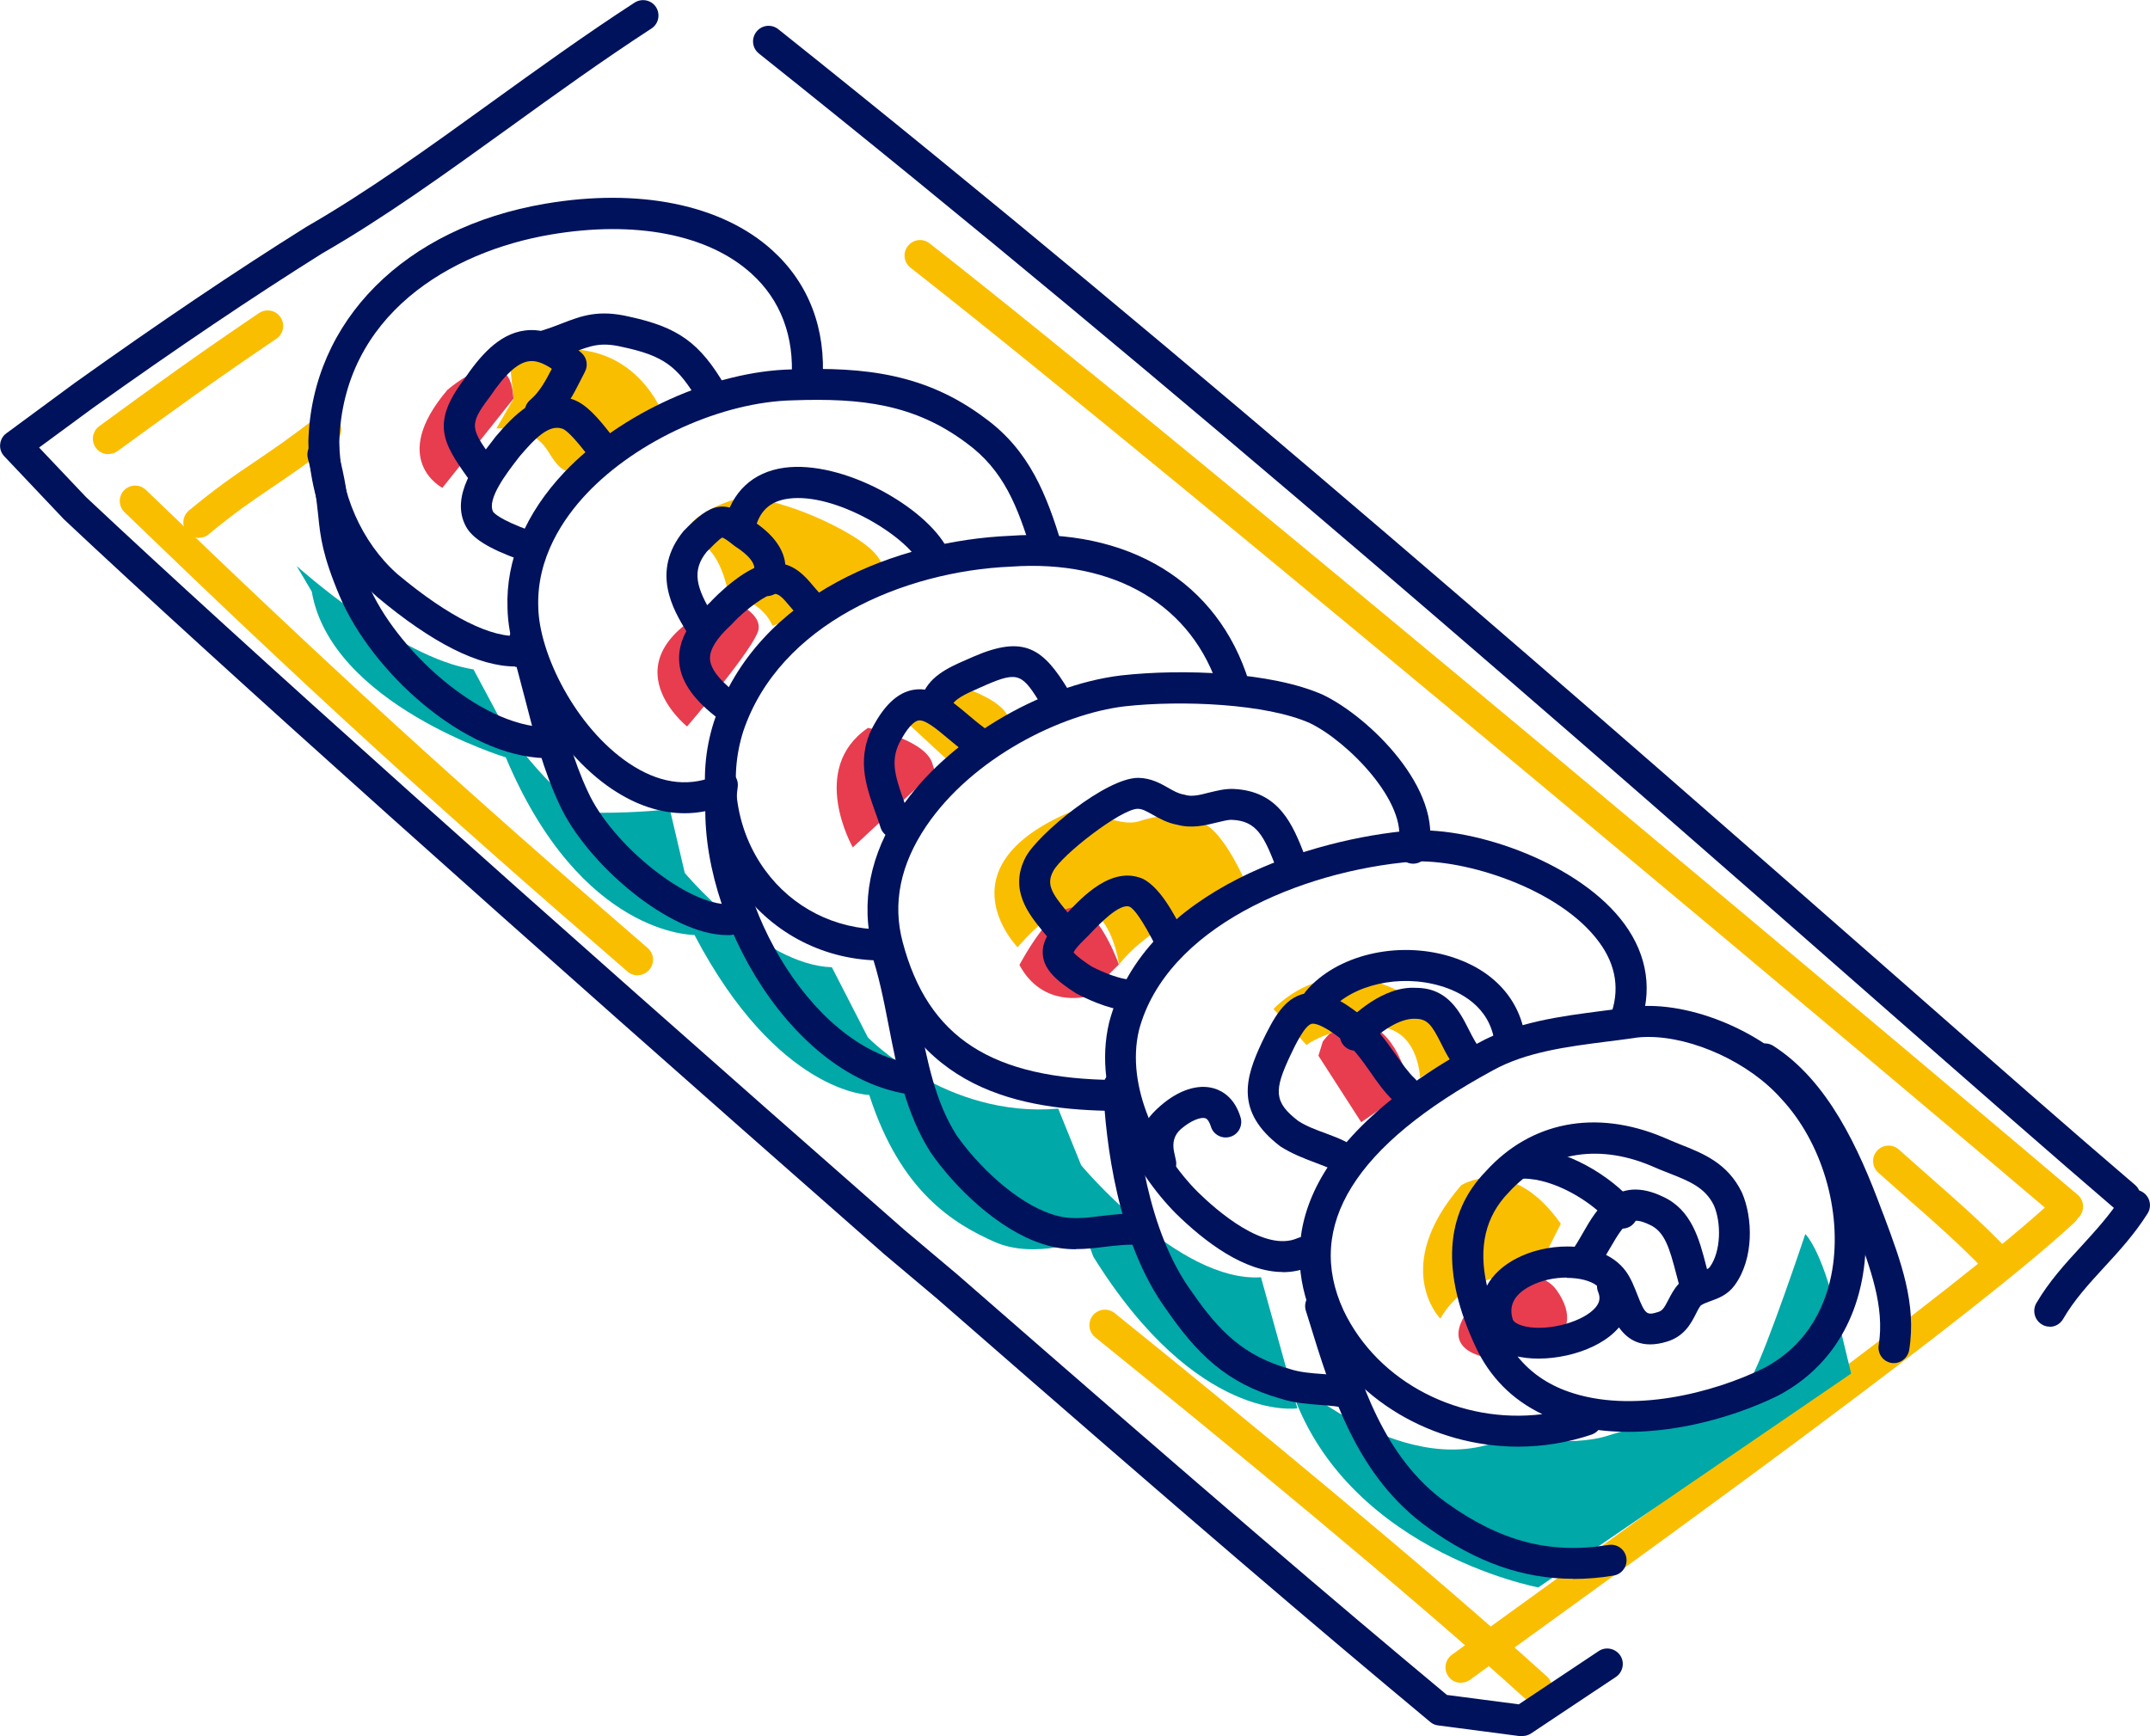
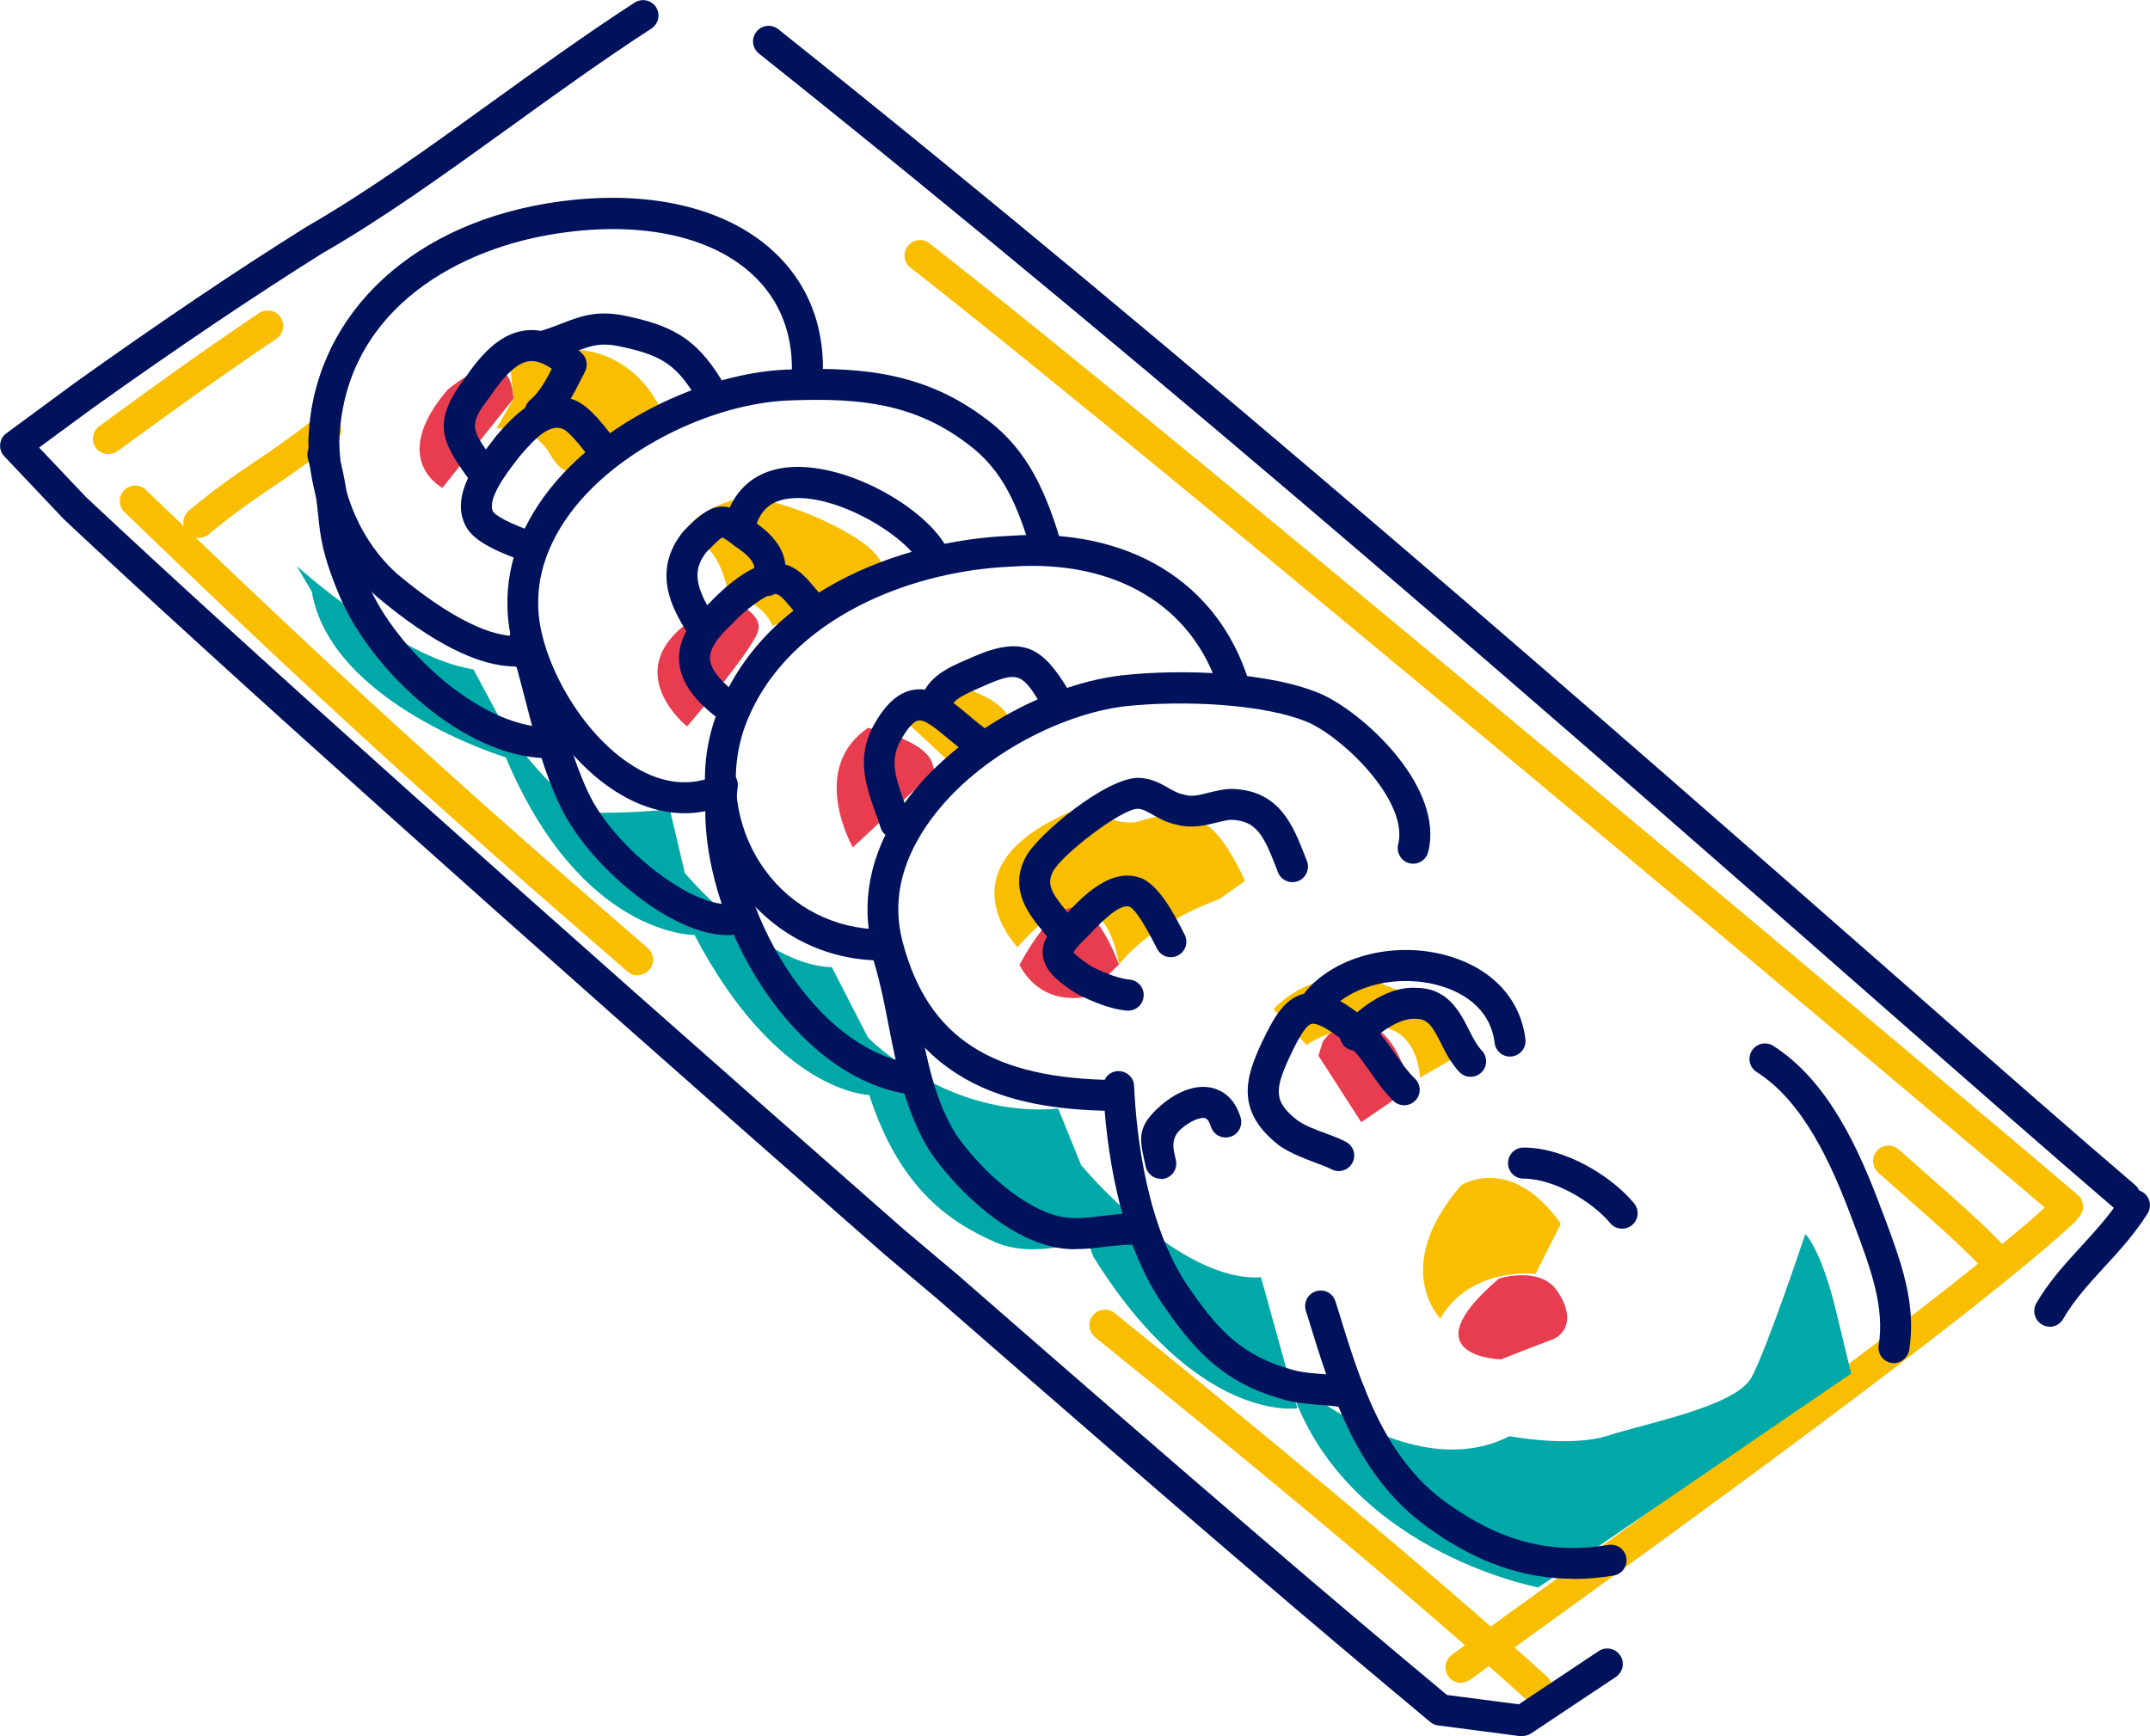
<svg xmlns="http://www.w3.org/2000/svg" id="_レイヤー_2" data-name="レイヤー 2" viewBox="0 0 139.72 112.85">
  <defs>
    <style>
      .cls-1 {
        fill: #fabe00;
      }

      .cls-1, .cls-2, .cls-3, .cls-4 {
        stroke-width: 0px;
      }

      .cls-2 {
        fill: #e83d4f;
      }

      .cls-3 {
        fill: #00a8a8;
      }

      .cls-4 {
        fill: #00125c;
      }
    </style>
  </defs>
  <g id="_レイヤー_1-2" data-name="レイヤー 1">
    <g>
      <path class="cls-1" d="m134.36,79.43c-.23,0-.46-.08-.65-.24-6.44-5.51-58.06-48.91-74.54-61.79-.44-.34-.52-.98-.17-1.41.34-.44.98-.52,1.41-.17,16.5,12.89,68.16,56.33,74.61,61.84.42.36.47,1,.11,1.42-.2.23-.48.35-.77.35Z" />
      <path class="cls-1" d="m7.04,29.52c-.31,0-.62-.14-.81-.41-.33-.45-.23-1.08.22-1.41,3.87-2.83,6.27-4.57,10.38-7.35.46-.31,1.09-.19,1.4.27.31.46.19,1.09-.27,1.4-4.08,2.76-6.46,4.49-10.32,7.3-.18.13-.39.19-.59.19Z" />
      <path class="cls-1" d="m94.94,109.38c-.31,0-.62-.14-.81-.41-.33-.45-.23-1.08.22-1.41.95-.7,2.36-1.72,4.09-2.97,9.3-6.72,28.64-20.7,35.02-26.62.41-.38,1.04-.35,1.42.05.38.41.35,1.04-.05,1.42-6.47,6.01-25.88,20.03-35.21,26.78-1.73,1.25-3.13,2.26-4.08,2.96-.18.13-.39.19-.59.19Z" />
      <path class="cls-1" d="m12.92,34.96c-.29,0-.58-.12-.77-.36-.36-.43-.3-1.06.13-1.42,1.81-1.5,3.02-2.32,4.31-3.19,1.12-.76,2.28-1.54,3.96-2.86.44-.34,1.07-.27,1.41.17.34.44.27,1.07-.17,1.41-1.74,1.37-2.93,2.17-4.08,2.95-1.24.84-2.42,1.63-4.15,3.07-.19.16-.42.23-.64.23Z" />
      <path class="cls-1" d="m99.85,110.72c-.24,0-.48-.09-.68-.26-7.77-7.04-19.52-16.69-28-23.54-.43-.35-.5-.98-.15-1.42.35-.43.98-.5,1.42-.15,8.51,6.87,20.28,16.55,28.09,23.62.41.37.44,1.01.07,1.42-.2.22-.47.33-.75.33Z" />
      <path class="cls-1" d="m41.44,63.4c-.23,0-.47-.08-.66-.25-12.47-10.77-20.72-18.3-32.69-29.86-.4-.39-.41-1.02-.03-1.42.39-.4,1.02-.41,1.42-.03,11.94,11.52,20.17,19.04,32.61,29.78.42.36.47,1,.1,1.42-.2.23-.48.35-.76.35Z" />
      <path class="cls-1" d="m129.66,82.84c-.27,0-.53-.1-.73-.31-1.51-1.58-3.02-2.91-4.77-4.45-.66-.58-1.36-1.2-2.1-1.86-.41-.37-.45-1.01-.08-1.42.37-.42,1.01-.45,1.42-.08.74.66,1.43,1.27,2.09,1.85,1.78,1.57,3.33,2.92,4.9,4.57.38.4.37,1.04-.03,1.42-.19.19-.45.28-.7.28Z" />
      <g>
        <path class="cls-3" d="m83.64,89.4s7.94,7.27,14.46,3.95c0,0,3.96.76,6.41-.04,2.45-.8,8.3-1.89,9.32-3.79s3.49-9.31,3.49-9.31c0,0,1.03.97,2,5.02l.98,4.05-20.33,13.9s-13.16-2.45-16.33-13.79Z" />
        <path class="cls-3" d="m81.94,83l2.37,8.54s-6.51,1-13.26-9.86l-.41-1.12s-3.38,1.33-6.01.16c-2.62-1.17-6.1-3.22-8.14-9.55,0,0-5.94-.07-11.36-10.4,0,0-7.36.12-12.26-11.54,0,0-11.36-3.45-12.61-10.78l-.98-1.66s6.62,5.98,11.49,6.72l1.98,3.7s3.76,5.61,6.24,5.62,4.54-.23,4.54-.23l.97,4.14s5.01,5.99,9.56,6.13l2.34,4.56s5.1,5.27,12.37,4.63l1.49,3.68s6.37,7.64,11.69,7.28Z" />
        <path class="cls-2" d="m97.56,88.36s-6.16-.14-.14-5.26c0,0,2.61-.82,3.74.76,1.13,1.59.75,2.84-.36,3.24-1.12.41-3.23,1.25-3.23,1.25Z" />
        <path class="cls-2" d="m85.96,67.71s1.37-2.07,3.28-.99,2.36,4.07,2.36,4.07l-3.14,2.15-2.78-4.32.28-.91Z" />
        <path class="cls-2" d="m66.25,62.72s2.36-4.5,3.88-3.79c1.52.71,2.58,3.76,2.58,3.76l-2.12,2.09s-2.84.75-4.34-2.06Z" />
        <path class="cls-2" d="m56.41,47.31s3.63.73,4.16,2.26c.53,1.53-.13.83-.13.83l-5.02,4.68s-2.92-5.11.99-7.77Z" />
        <path class="cls-2" d="m47.4,38.99s2.12.77,1.89,1.94c-.23,1.17-4.64,6.29-4.64,6.29,0,0-5.8-4.62,2.75-8.23Z" />
        <path class="cls-2" d="m33.37,25.91l-4.62,5.8s-3.54-1.82.32-6.36c0,0,4.07-3.6,4.3.56Z" />
        <path class="cls-1" d="m32.25,27.85c.39-.01,2.38-.18,3.41,1.55,1.03,1.73,1.48,1.1,1.48,1.1,0,0,3.47-3.34,5.98-3.49,0,0-2.08-5.94-8.92-3.87l-1.03.85.21,1.92-1.12,1.94Z" />
        <path class="cls-1" d="m47.4,38.99s-.37-3.15-2.11-3.81c-1.74-.66.53-2.17,2.51-2.73,1.98-.56,8.04,2.06,9.22,3.71,1.18,1.65.21,1.87.21,1.87l-7.02,2.65s-.78-1.93-2.82-1.7Z" />
        <path class="cls-1" d="m58.32,46.39s1.97-2.64,4.74-1.54c2.77,1.1,2.48,2.05,2.48,2.05l-3.69,2.76-3.53-3.27Z" />
        <path class="cls-1" d="m66.13,61.57s-5.43-5.53,4.34-9.16c0,0,2.15,1.43,3.59.96s3.16-.59,4.43.31,2.41,3.58,2.41,3.58l-1.65,1.18s-4.32,1.46-6.53,4.25c0,0-1-7.58-6.59-1.12Z" />
        <path class="cls-1" d="m84.9,67.92l-2.14-2.33s2.96-3.37,7.44-1.49c4.48,1.88,4.74,4.42,4.74,4.42l-2.66,1.52s-.08-3.38-3.04-3.31c-2.96.07-4.34,1.2-4.34,1.2Z" />
        <path class="cls-1" d="m94.94,77.05s3.23-2.12,6.49,2.49l-1.64,3.26s-4.24-.51-6.19,2.91c0,0-3.26-3.32,1.34-8.65Z" />
      </g>
      <g>
-         <path class="cls-4" d="m83.37,82.68c-2.5,0-5.07-1.96-6.95-3.8-2.72-2.74-5.48-7.64-4.34-12.43,2.32-8.75,13.42-11.95,19.61-12.47,4.31-.23,11.04,2.2,13.87,6.07,1.52,2.07,1.85,4.4.97,6.73-.2.52-.78.78-1.3.59-.52-.2-.78-.78-.59-1.3.64-1.68.4-3.31-.71-4.82-2.57-3.52-8.79-5.43-12.11-5.25-7.32.61-16.03,4.3-17.8,10.95-.89,3.71,1.27,7.96,3.8,10.51,1.24,1.22,4.36,3.96,6.5,3.02.51-.22,1.1,0,1.33.51.22.51,0,1.1-.51,1.33-.58.26-1.18.37-1.79.37Z" />
        <path class="cls-4" d="m72.54,72.21h0c-6.1-.05-13.4-1.28-15.82-10.47-.81-3.05-.19-6.23,1.81-9.18,2.96-4.38,8.99-8.02,14.34-8.66,3.97-.44,9.75-.23,13.1,1.26,2.96,1.41,7.88,6.15,6.84,10.22-.14.54-.68.86-1.22.73-.54-.14-.86-.69-.73-1.22.69-2.7-3.31-6.73-5.74-7.89-2.82-1.26-8.31-1.5-12.03-1.09-4.12.49-9.88,3.33-12.9,7.79-1.68,2.49-2.2,5.02-1.53,7.53,1.64,6.22,5.79,8.91,13.89,8.97.56,0,1,.46,1,1.02,0,.55-.45,1-1.01,1Z" />
        <path class="cls-4" d="m57.31,62.43h0c-3.68,0-7.04-1.71-9.21-4.67-2.25-3.08-2.89-7.13-1.71-10.83,2.83-8.44,12.11-11.79,19.2-12.1,7.74-.56,13.56,2.98,15.57,9.47.16.53-.13,1.1-.67,1.26-.53.16-1.1-.13-1.26-.67-1.71-5.53-6.76-8.54-13.53-8.06-6.99.3-15.06,3.73-17.4,10.71-.98,3.08-.45,6.46,1.42,9.02,1.78,2.44,4.55,3.84,7.58,3.85.56,0,1.01.45,1.01,1.01s-.45,1.01-1.01,1.01Z" />
        <path class="cls-4" d="m44.5,52.86c-1.58,0-3.18-.53-4.74-1.58-3.67-2.46-6.72-7.75-6.78-11.78-.11-3.09,1.17-6.13,3.69-8.8,3.63-3.84,9.72-6.59,14.81-6.69,4.75-.17,8.71.3,12.52,3.16,2.94,2.13,4.03,5.07,4.98,8.15.16.53-.13,1.1-.67,1.26-.53.16-1.1-.13-1.26-.67-.91-2.95-1.8-5.34-4.25-7.12-3.37-2.52-6.81-2.93-11.27-2.77-4.61.1-10.12,2.59-13.41,6.07-1.49,1.58-3.25,4.14-3.14,7.36.05,3.04,2.43,7.83,5.89,10.16,1.89,1.27,3.73,1.56,5.48.88.52-.2,1.1.05,1.3.57.2.52-.05,1.1-.57,1.3-.85.33-1.72.5-2.6.5Z" />
        <path class="cls-4" d="m33.49,43.32c-2.38,0-5.4-1.52-8.98-4.52-2.78-2.45-4.44-6.23-4.47-10.13.23-7.83,6.27-13.88,15.4-15.43,6.1-1.04,11.48.06,14.75,3.03,2.37,2.15,3.5,5.1,3.26,8.54-.04.56-.52.97-1.07.94-.56-.04-.97-.52-.94-1.07.19-2.8-.71-5.19-2.61-6.9-2.81-2.55-7.57-3.47-13.06-2.53-6.48,1.1-13.48,5.22-13.72,13.47.03,3.3,1.44,6.52,3.77,8.59,3.33,2.79,6.19,4.22,8.03,4.01.54-.06,1.05.33,1.11.89.06.55-.33,1.05-.89,1.11-.19.02-.39.03-.6.03Z" />
-         <path class="cls-4" d="m98.66,94.03c-5.52,0-10.81-3.03-13.18-8-2.11-4.56-1.99-11.42,10.56-18.22,2.51-1.39,5.37-1.75,8.14-2.11.55-.07,1.09-.14,1.63-.22,3.64-.57,8.68,1.43,11.45,4.58,3.02,3.22,4.55,8.38,3.8,12.82-.6,3.54-2.51,6.25-5.52,7.84-3.01,1.48-7.54,2.75-11.67,2.23-.11.13-.27.24-.45.3-1.57.53-3.18.78-4.77.78Zm8.49-26.63c-.36,0-.7.02-1.03.08-.56.08-1.12.15-1.68.22-2.58.33-5.25.67-7.42,1.87-8.98,4.87-12.24,10.11-9.71,15.6,2.25,4.73,7.61,7.41,12.92,6.75-1.96-.94-3.42-2.41-4.35-4.41-2.23-4.8-2-8.64.69-11.39,2.92-3.22,7.12-4.03,11.49-2.21.4.18.76.32,1.12.47,1.52.6,3.09,1.22,4.02,3.13.72,1.65.79,4.3-.47,6.03-.46.63-1.07.85-1.57,1.03-.25.09-.46.17-.63.28-.12.15-.22.34-.33.57-.31.6-.73,1.43-1.86,1.78-1.64.51-2.56-.12-3.13-.92-1.38,1.63-4.42,2.31-6.43,1.92-.05-.01-.1-.02-.16-.03.83,1.03,1.93,1.8,3.29,2.28,4.12,1.46,9.42.09,12.71-1.52,3.06-1.61,4.11-4.36,4.45-6.38.65-3.85-.68-8.32-3.31-11.13-2.08-2.36-5.74-4.02-8.63-4.02Zm-5.33,15.64c-.78,0-1.63.17-2.33.53-1.07.54-1.47,1.28-1.18,2.19.06.19.39.37.87.47,1.51.3,3.75-.33,4.52-1.26.26-.32.31-.62.16-.99-.06-.14-.08-.28-.08-.41-.44-.34-1.17-.51-1.96-.51Zm.01-2.02c1.53,0,3,.49,3.82,1.6.35.48.56,1.04.75,1.52.52,1.34.63,1.36,1.35,1.14.28-.09.38-.23.66-.77.17-.33.36-.71.68-1.06.04-.04.08-.08.12-.11.44-.36.91-.52,1.28-.66.33-.12.53-.2.62-.32.75-1.03.75-2.91.27-4.01-.57-1.17-1.61-1.58-2.93-2.1-.39-.15-.79-.31-1.19-.49-3.5-1.46-6.87-.83-9.21,1.74-1.52,1.56-1.99,3.56-1.42,6.07.39-.72,1.06-1.34,1.97-1.8.96-.49,2.12-.75,3.25-.75Z" />
-         <path class="cls-4" d="m110.25,84.82c-.43,0-.83-.28-.96-.71-.13-.44-.25-.88-.36-1.31-.44-1.69-.75-2.75-1.72-3.19-1.22-.58-1.55-.26-2.57,1.5-.22.37-.43.75-.67,1.1-.31.46-.94.58-1.4.27-.46-.31-.58-.94-.27-1.4.21-.31.4-.65.59-.98.86-1.5,2.17-3.76,5.17-2.32,1.88.85,2.38,2.8,2.82,4.51.1.4.21.82.33,1.22.16.53-.13,1.1-.67,1.26-.1.03-.2.04-.3.04Z" />
        <path class="cls-4" d="m105.41,79.86c-.29,0-.58-.12-.77-.36-1.16-1.39-3.64-2.89-5.63-2.89,0,0,0,0,0,0-.56,0-1.01-.45-1.01-1.01,0-.56.45-1.01,1.01-1.01h0c2.71,0,5.72,1.86,7.18,3.62.36.43.3,1.06-.13,1.42-.19.16-.42.23-.64.23Z" />
        <path class="cls-4" d="m86.99,76.12c-.16,0-.32-.04-.47-.12-.27-.14-.65-.28-1.05-.43-.71-.27-1.51-.57-2.27-1.06-2.97-2.26-2.26-4.49-1.19-6.77.77-1.6,1.45-2.85,2.74-3.15,1.26-.3,2.51.49,3.57,1.31,1.01.71,1.73,1.73,2.37,2.63.42.59.81,1.16,1.26,1.58.4.38.42,1.02.03,1.42-.38.4-1.02.42-1.42.03-.59-.56-1.06-1.23-1.51-1.88-.59-.84-1.15-1.63-1.91-2.16-1.28-.99-1.76-1.01-1.91-.97-.45.11-1.08,1.42-1.38,2.06-1.05,2.24-1.1,3.02.53,4.26.51.33,1.17.58,1.81.81.46.17.9.34,1.28.54.49.26.68.87.42,1.36-.18.34-.53.54-.89.54Z" />
        <path class="cls-4" d="m95.57,69.99c-.27,0-.53-.1-.73-.31-.54-.57-.89-1.25-1.19-1.86-.6-1.19-.88-1.6-1.68-1.6h0c-1.01-.05-2.3.84-3.16,1.75-.38.41-1.02.43-1.42.05-.41-.38-.43-1.02-.05-1.42.56-.59,2.54-2.53,4.69-2.39h0c2.05,0,2.84,1.56,3.42,2.71.27.53.52,1.02.85,1.37.38.4.37,1.04-.03,1.42-.2.19-.45.28-.7.28Z" />
        <path class="cls-4" d="m98.13,68.68c-.5,0-.94-.38-1-.89-.29-2.4-2.31-3.35-3.5-3.7-2.66-.8-5.76-.09-7.22,1.63-.36.42-.99.48-1.42.12-.42-.36-.48-.99-.12-1.42,1.98-2.34,5.91-3.29,9.34-2.26,2.82.85,4.61,2.81,4.92,5.39.07.55-.33,1.05-.88,1.12-.04,0-.08,0-.12,0Z" />
        <path class="cls-4" d="m73.32,65.69s-.05,0-.08,0c-1.26-.1-2.74-.82-3.32-1.13-1.26-.81-2.06-1.52-2.15-2.49-.1-1.03.64-1.82,1.53-2.67,1.03-1.1,2.95-3.16,4.99-2.27,1.1.58,1.97,2.18,2.7,3.63.25.5.05,1.1-.45,1.35-.5.25-1.1.05-1.35-.45-1.01-2.01-1.52-2.59-1.77-2.72-.66-.28-2.06,1.2-2.65,1.83-.01.01-.06.07-.08.08-.75.72-.9.98-.92,1.07.01-.02.15.24,1.17.9.87.45,1.86.81,2.46.85.55.04.97.53.92,1.09-.04.53-.48.93-1,.93Z" />
        <path class="cls-4" d="m69.09,61.59c-.31,0-.62-.15-.82-.42-.16-.22-.34-.45-.53-.67-.87-1.07-2.2-2.68-1.08-4.8.78-1.47,5.21-5.14,7.3-5.14.01,0,.03,0,.04,0,.82.02,1.43.37,1.92.65.35.2.65.37.99.43.04,0,.08.02.12.03.43.13.96,0,1.53-.15.51-.12,1.02-.26,1.59-.24,3,.13,3.87,2.36,4.64,4.32l.14.36c.2.52-.05,1.1-.57,1.31-.52.2-1.1-.05-1.31-.57l-.14-.37c-.76-1.95-1.23-2.97-2.83-3.04-.27-.02-.64.09-1.04.18-.71.18-1.6.39-2.53.14-.66-.12-1.18-.42-1.59-.65-.43-.24-.68-.38-.97-.39h-.01c-1.07,0-4.93,2.98-5.5,4.06-.45.85-.1,1.41.86,2.58.21.26.42.52.61.78.32.45.22,1.08-.23,1.41-.18.13-.38.19-.58.19Z" />
        <path class="cls-4" d="m75.44,76.62c-.47,0-.89-.33-.99-.81l-.11-.51c-.3-1.37-.39-2.15,1.08-3.43,1.16-1.01,2.42-1.43,3.46-1.13.58.17,1.36.63,1.74,1.89.16.53-.13,1.1-.67,1.26-.53.16-1.1-.13-1.26-.67-.07-.22-.19-.49-.37-.54-.29-.08-.92.14-1.58.71q-.64.56-.44,1.49l.12.55c.11.55-.24,1.08-.79,1.19-.07.01-.13.02-.2.02Z" />
        <path class="cls-4" d="m58.18,54.49c-.43,0-.83-.28-.96-.71-.11-.36-.23-.71-.36-1.05-.59-1.67-1.27-3.57,0-5.73.73-1.28,1.54-1.99,2.48-2.16,1.37-.24,2.48.7,3.56,1.61.32.27.65.55.99.8.45.33.55.96.22,1.41-.33.45-.96.55-1.41.22-.38-.28-.75-.59-1.11-.89-.69-.58-1.47-1.24-1.91-1.16-.14.03-.53.19-1.09,1.19-.77,1.3-.46,2.33.15,4.04.13.37.26.74.38,1.13.16.53-.13,1.1-.67,1.26-.1.03-.2.04-.3.04Z" />
        <path class="cls-4" d="m60.83,46.7c-.1,0-.19-.01-.29-.04-.53-.16-.84-.72-.68-1.25.42-1.42,1.78-2.02,2.88-2.5.17-.08.34-.15.5-.22,3.33-1.45,4.56-.54,6.21,2.19.29.48.14,1.1-.34,1.38-.48.29-1.09.14-1.38-.34-1.27-2.09-1.51-2.33-3.65-1.4-.15.07-.33.15-.52.23-.79.35-1.6.7-1.76,1.23-.13.44-.53.72-.96.72Z" />
        <path class="cls-4" d="m47.07,46.75c-.22,0-.44-.07-.62-.22-1.52-1.2-2.28-2.39-2.32-3.64-.04-1.23.61-2.45,2-3.72.31-.34,2.47-2.59,4.17-2.59.01,0,.03,0,.04,0,1.26.03,1.97.86,2.53,1.53.14.17.29.34.45.52.38.4.37,1.04-.03,1.42-.4.38-1.04.37-1.42-.03-.19-.2-.37-.41-.54-.61-.49-.59-.71-.81-1.04-.82-.4,0-1.86,1.01-2.71,1.96-.02.02-.05.05-.07.07-.93.85-1.39,1.59-1.37,2.19.02.61.54,1.33,1.56,2.13.44.34.51.98.16,1.41-.2.25-.49.38-.79.38Z" />
        <path class="cls-4" d="m45.45,41.5c-.34,0-.67-.17-.86-.49-.81-1.34-2.33-3.84-.17-6.49,1.77-1.82,2.66-2.15,4.55-.63,2.7,1.78,2.13,3.62,1.76,4.32-.26.49-.87.68-1.36.42-.49-.26-.68-.87-.42-1.36.32-.61-.43-1.27-1.12-1.72-.03-.02-.06-.04-.09-.06-.55-.45-.74-.53-.8-.55-.17.06-.8.71-1.01.92-1.01,1.24-.67,2.36.39,4.11.29.48.14,1.09-.34,1.38-.16.1-.34.15-.52.15Z" />
        <path class="cls-4" d="m60.68,37.15c-.36,0-.72-.2-.9-.54-.95-1.83-5.53-4.6-8.53-4.2-1.23.16-1.93.83-2.2,2.08-.12.54-.66.89-1.2.77-.54-.12-.89-.65-.77-1.2.45-2.08,1.84-3.38,3.9-3.66,3.79-.5,9.17,2.54,10.59,5.27.26.49.06,1.1-.43,1.36-.15.08-.31.11-.46.11Z" />
        <path class="cls-4" d="m34.13,36.45c-.11,0-.23-.02-.34-.06-2.01-.72-3.09-1.39-3.51-2.17-1.06-1.96.69-4.24,1.74-5.59l.19-.25c1.06-1.23,2.78-3.22,5.04-2.41.88.32,1.63,1.21,2.46,2.27l.25.32c.35.43.28,1.07-.15,1.42-.43.35-1.07.28-1.42-.15l-.27-.34c-.38-.48-1.16-1.47-1.56-1.62-.88-.32-1.79.62-2.79,1.79l-.16.21c-.65.84-2,2.59-1.56,3.4.03.04.36.49,2.42,1.23.52.19.79.77.61,1.29-.15.41-.54.67-.95.67Z" />
        <path class="cls-4" d="m31.18,31.42c-.31,0-.62-.15-.82-.42-1.6-2.24-2.34-3.54-.18-6.37.96-1.41,2.2-2.93,3.94-3.15,1.19-.15,2.39.33,3.67,1.46.35.31.44.81.22,1.23l-.26.51c-.48.95-1.03,2.03-1.99,2.85-.42.36-1.06.31-1.42-.12-.36-.42-.31-1.06.12-1.42.6-.51,1-1.24,1.4-2.02-.56-.38-1.05-.55-1.48-.49-.73.09-1.55.83-2.56,2.33-1.39,1.82-1.21,2.07.19,4.02.32.45.22,1.08-.23,1.41-.18.13-.38.19-.58.19Z" />
        <path class="cls-4" d="m46.26,26.6c-.35,0-.68-.18-.87-.5-1.35-2.31-2.28-2.98-4.95-3.55-1.41-.33-2.04-.08-3.2.36-.42.16-.88.34-1.42.5-.53.16-1.1-.13-1.26-.67-.16-.53.13-1.1.67-1.26.49-.15.91-.31,1.29-.46,1.27-.49,2.37-.91,4.36-.44,3.2.69,4.6,1.7,6.24,4.5.28.48.12,1.1-.36,1.38-.16.09-.34.14-.51.14Z" />
        <path class="cls-4" d="m123.08,88.6c-.05,0-.11,0-.16-.01-.55-.09-.92-.61-.83-1.16.4-2.49-.54-5-1.53-7.66l-.17-.45c-1.37-3.68-3.18-7.7-6.23-9.64-.47-.3-.61-.92-.31-1.39.3-.47.92-.61,1.39-.31,3.55,2.27,5.55,6.65,7.03,10.64l.17.44c1.09,2.92,2.12,5.68,1.63,8.69-.08.49-.51.85-.99.85Z" />
        <path class="cls-4" d="m102.23,102.62c-3.26,0-6.3-1.08-9.42-3.32-4.63-3.32-6.24-8.55-7.79-13.6l-.16-.51c-.16-.53.13-1.1.67-1.26.53-.17,1.1.13,1.26.67l.16.51c1.45,4.73,2.96,9.63,7.04,12.56,3.52,2.53,6.77,3.37,10.54,2.75.55-.09,1.07.28,1.16.83.09.55-.28,1.07-.83,1.16-.89.15-1.77.22-2.62.22Z" />
        <path class="cls-4" d="m87.75,91.58c-.1,0-.19-.01-.29-.04-.43-.13-1.02-.17-1.64-.22-.82-.06-1.74-.13-2.6-.41-3.53-1-5.45-2.94-7.4-5.76-3.22-4.39-3.97-10.96-4.13-14.48-.02-.56.4-1.03.96-1.05.56-.01,1.03.4,1.05.96.15,3.29.84,9.41,3.76,13.4,1.75,2.53,3.34,4.15,6.35,5,.66.22,1.42.28,2.15.33.7.05,1.43.11,2.06.3.53.16.84.72.68,1.25-.13.44-.53.72-.96.72Z" />
        <path class="cls-4" d="m69.91,81.2c-.69,0-1.4-.09-2.17-.35-2.81-.89-5.68-3.64-7.28-5.97-1.6-2.54-2.17-5.43-2.71-8.22-.33-1.7-.65-3.31-1.17-4.81-.18-.52.09-1.1.62-1.28.52-.19,1.1.09,1.28.62.57,1.63.92,3.39,1.25,5.08.54,2.73,1.04,5.32,2.42,7.5,1.34,1.94,3.87,4.41,6.23,5.16,1.07.37,2.05.25,3.18.11.86-.1,1.74-.22,2.73-.12.55.05.96.54.91,1.1-.05.55-.54.97-1.1.91-.77-.07-1.51.02-2.29.11-.61.08-1.24.15-1.89.15Z" />
        <path class="cls-4" d="m59.12,71.12c-.05,0-.1,0-.16-.01-7.93-1.24-14.05-12.44-13.01-20.22.07-.55.58-.94,1.13-.86.55.07.94.58.86,1.13-.91,6.78,4.52,16.9,11.32,17.97.55.09.93.6.84,1.15-.08.5-.51.85-.99.85Z" />
        <path class="cls-4" d="m47.25,60.78c-3.73,0-9.14-4.67-10.88-8.46-1.04-2.2-1.67-4.62-2.27-6.97-.3-1.16-.61-2.35-.96-3.5-.16-.53.13-1.1.67-1.26.53-.17,1.1.13,1.26.67.37,1.2.68,2.41.99,3.59.61,2.36,1.19,4.58,2.15,6.62,1.58,3.46,6.5,7.39,9.15,7.3.56-.02,1.02.41,1.05.96.02.56-.41,1.02-.96,1.05-.06,0-.12,0-.18,0Z" />
        <path class="cls-4" d="m35.47,49.28s-.02,0-.02,0c-5.32-.12-11.32-5.65-13.38-10.54-1.12-2.66-1.25-3.85-1.39-5.23-.1-.92-.2-1.95-.67-3.7-.14-.54.17-1.09.71-1.23.54-.14,1.09.17,1.23.71.51,1.9.63,3.02.73,4.01.13,1.27.24,2.27,1.24,4.66,1.78,4.23,7.22,9.21,11.57,9.31.56.01,1,.47.98,1.03-.01.55-.46.98-1.01.98Z" />
        <path class="cls-4" d="m138.09,78.81c-.23,0-.46-.08-.65-.24-3.89-3.33-9.26-8.04-15.48-13.5C103.81,49.13,76.38,25.05,49.32,3.48c-.44-.35-.51-.98-.16-1.42s.98-.51,1.42-.16c27.09,21.6,54.54,45.7,72.71,61.64,6.21,5.46,11.58,10.17,15.46,13.48.42.36.47,1,.11,1.42-.2.23-.48.35-.77.35Z" />
        <path class="cls-4" d="m98.93,112.85s-.09,0-.13,0l-5.34-.7c-.19-.02-.37-.1-.51-.22-7.62-6.35-14.99-12.62-32.08-27.54l-3.42-2.88C32.69,59.75,14.26,43.25,4.15,33.75L.28,29.66c-.2-.21-.3-.49-.27-.78.03-.29.17-.55.41-.72l4.41-3.25c5.56-3.97,10.49-7.29,15.07-10.16,3.98-2.29,7.9-5.11,12.05-8.11,2.98-2.15,6.07-4.38,9.29-6.47.47-.3,1.09-.17,1.39.29.3.47.17,1.09-.29,1.39-3.18,2.07-6.25,4.28-9.21,6.42-4.19,3.02-8.15,5.88-12.19,8.2-4.51,2.83-9.41,6.13-14.92,10.06l-3.48,2.56,3.05,3.22c10.05,9.44,28.46,25.93,53.19,47.64l3.42,2.88c16.92,14.77,24.3,21.06,31.83,27.34l4.67.61,5.19-3.46c.46-.31,1.09-.18,1.4.28.31.46.18,1.09-.28,1.4l-5.51,3.67c-.17.11-.36.17-.56.17Z" />
        <path class="cls-4" d="m133.2,86.23c-.17,0-.35-.04-.5-.14-.48-.28-.64-.9-.37-1.38.82-1.41,1.89-2.58,2.93-3.71.91-1,1.86-2.03,2.6-3.2.3-.47.92-.61,1.39-.31.47.3.61.92.31,1.39-.84,1.33-1.84,2.43-2.82,3.49-1.01,1.1-1.96,2.14-2.67,3.37-.19.32-.52.5-.87.5Z" />
      </g>
    </g>
  </g>
</svg>